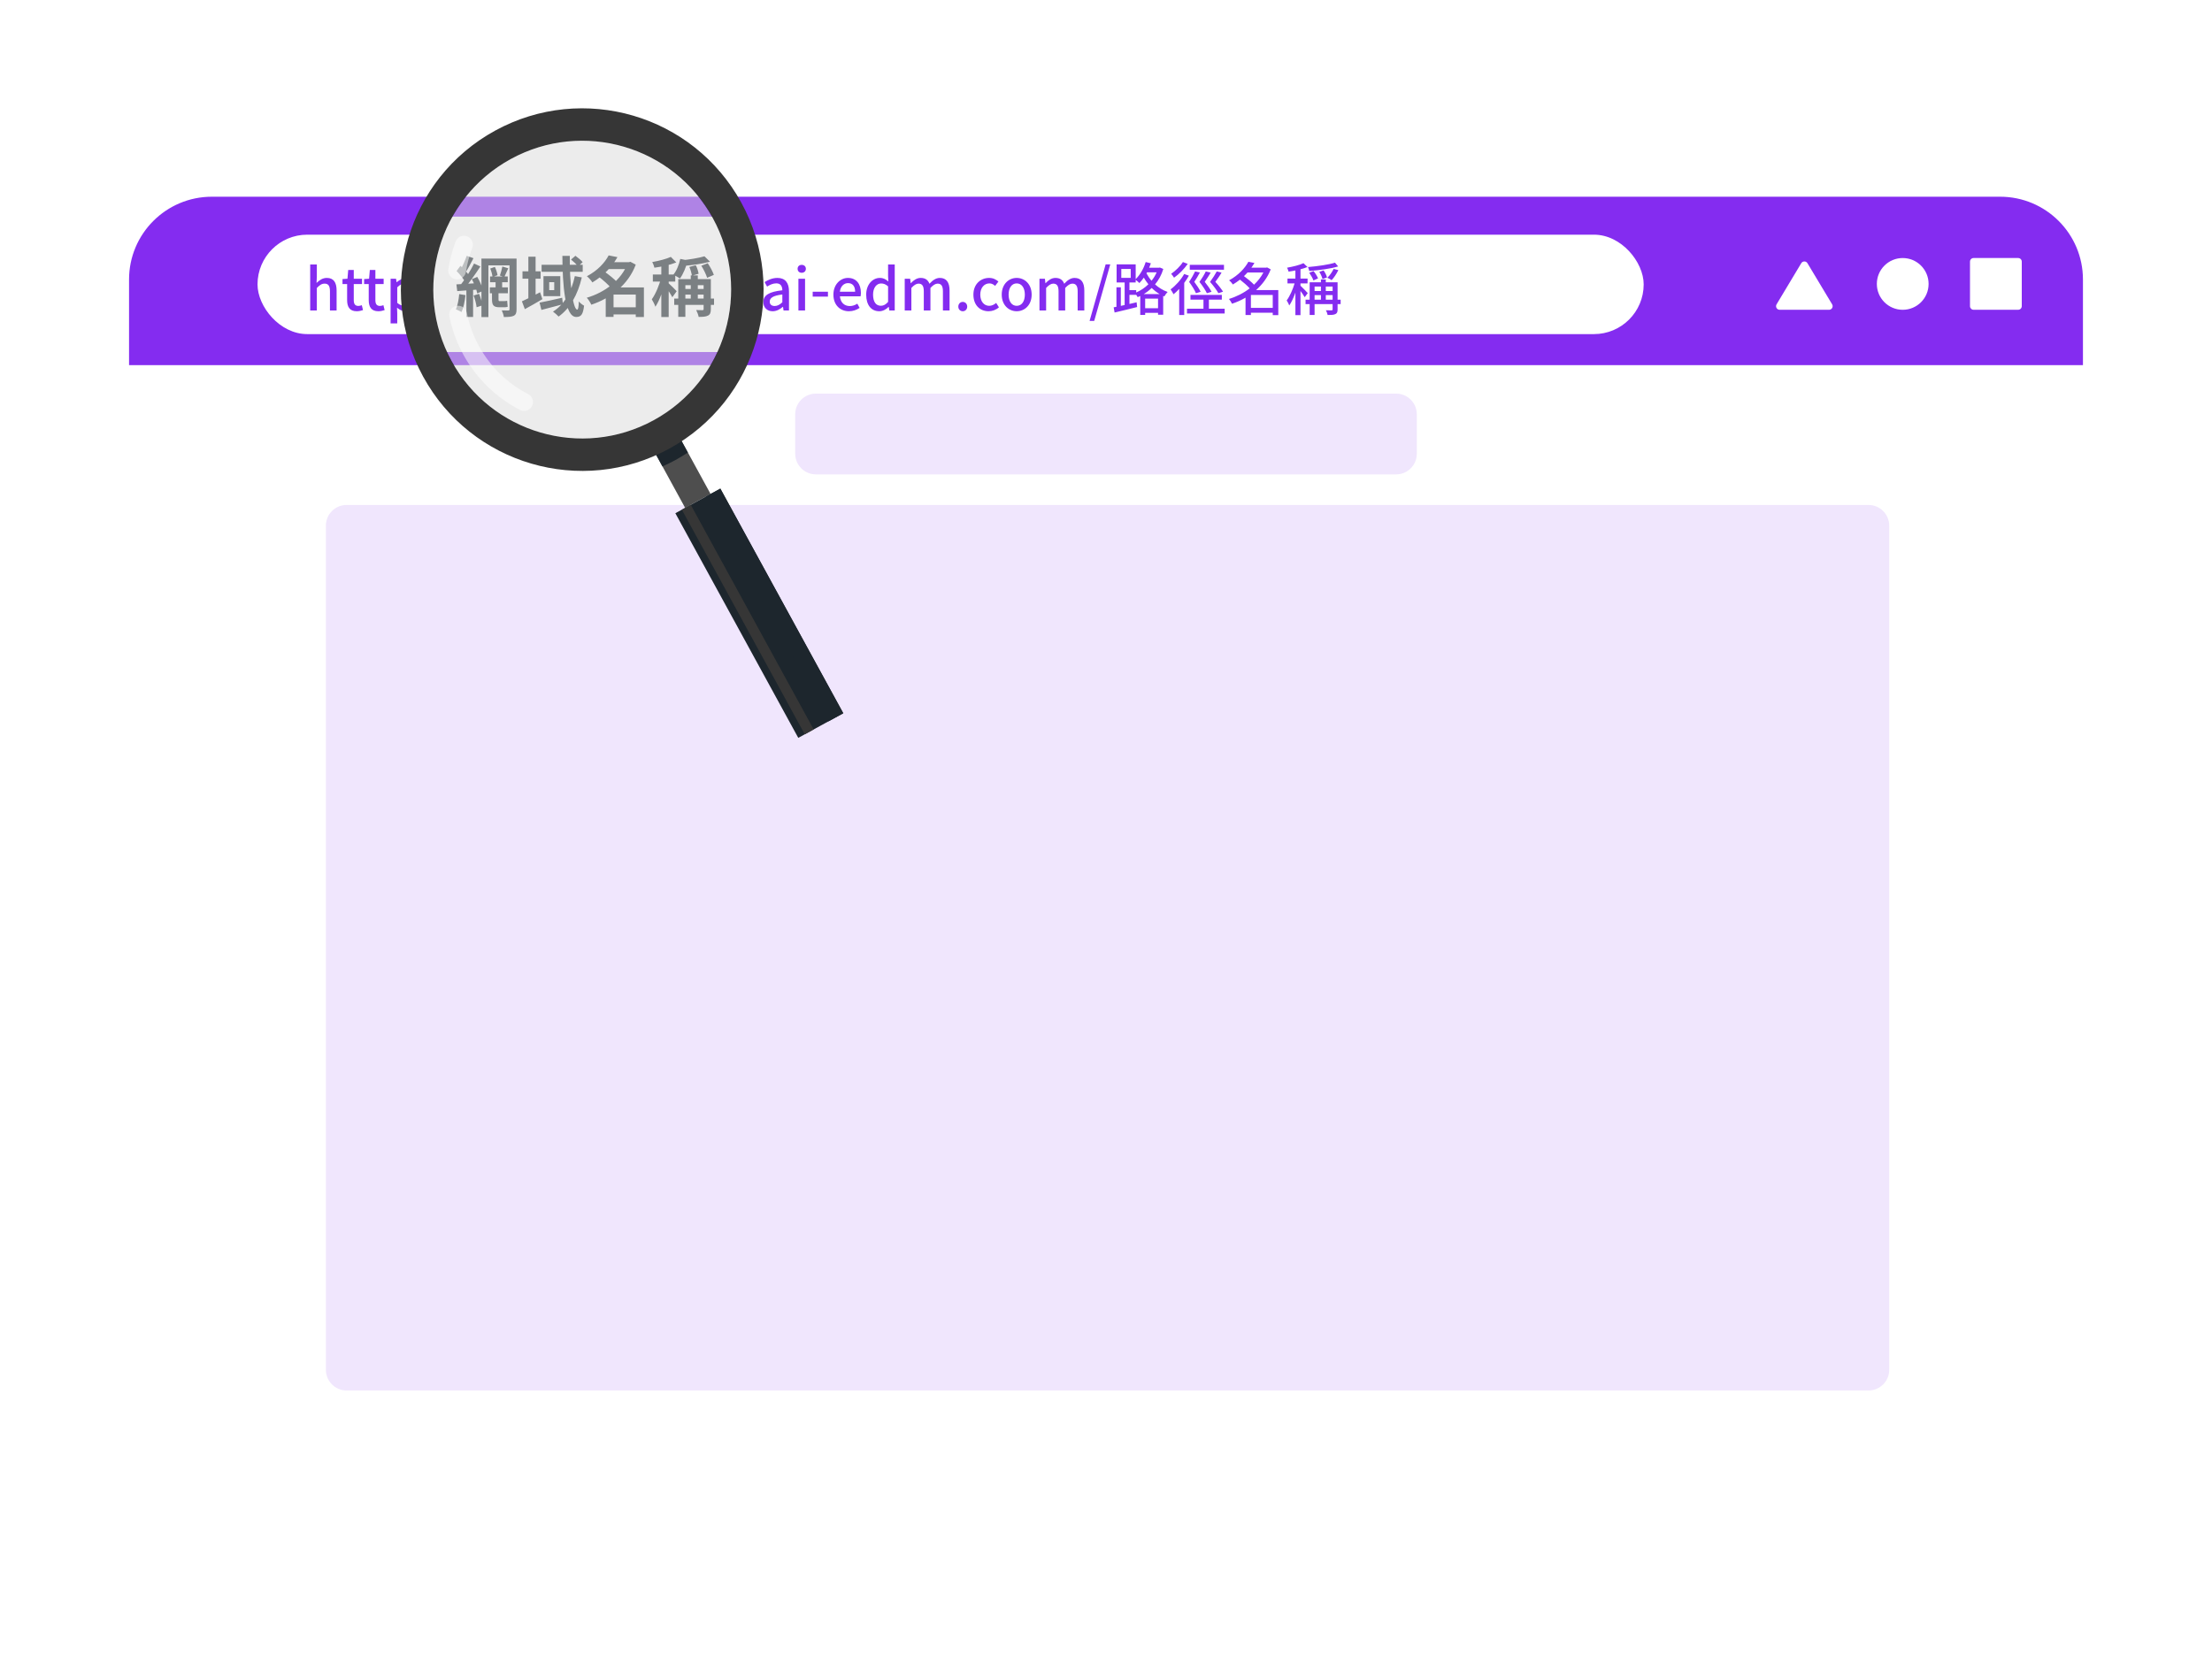
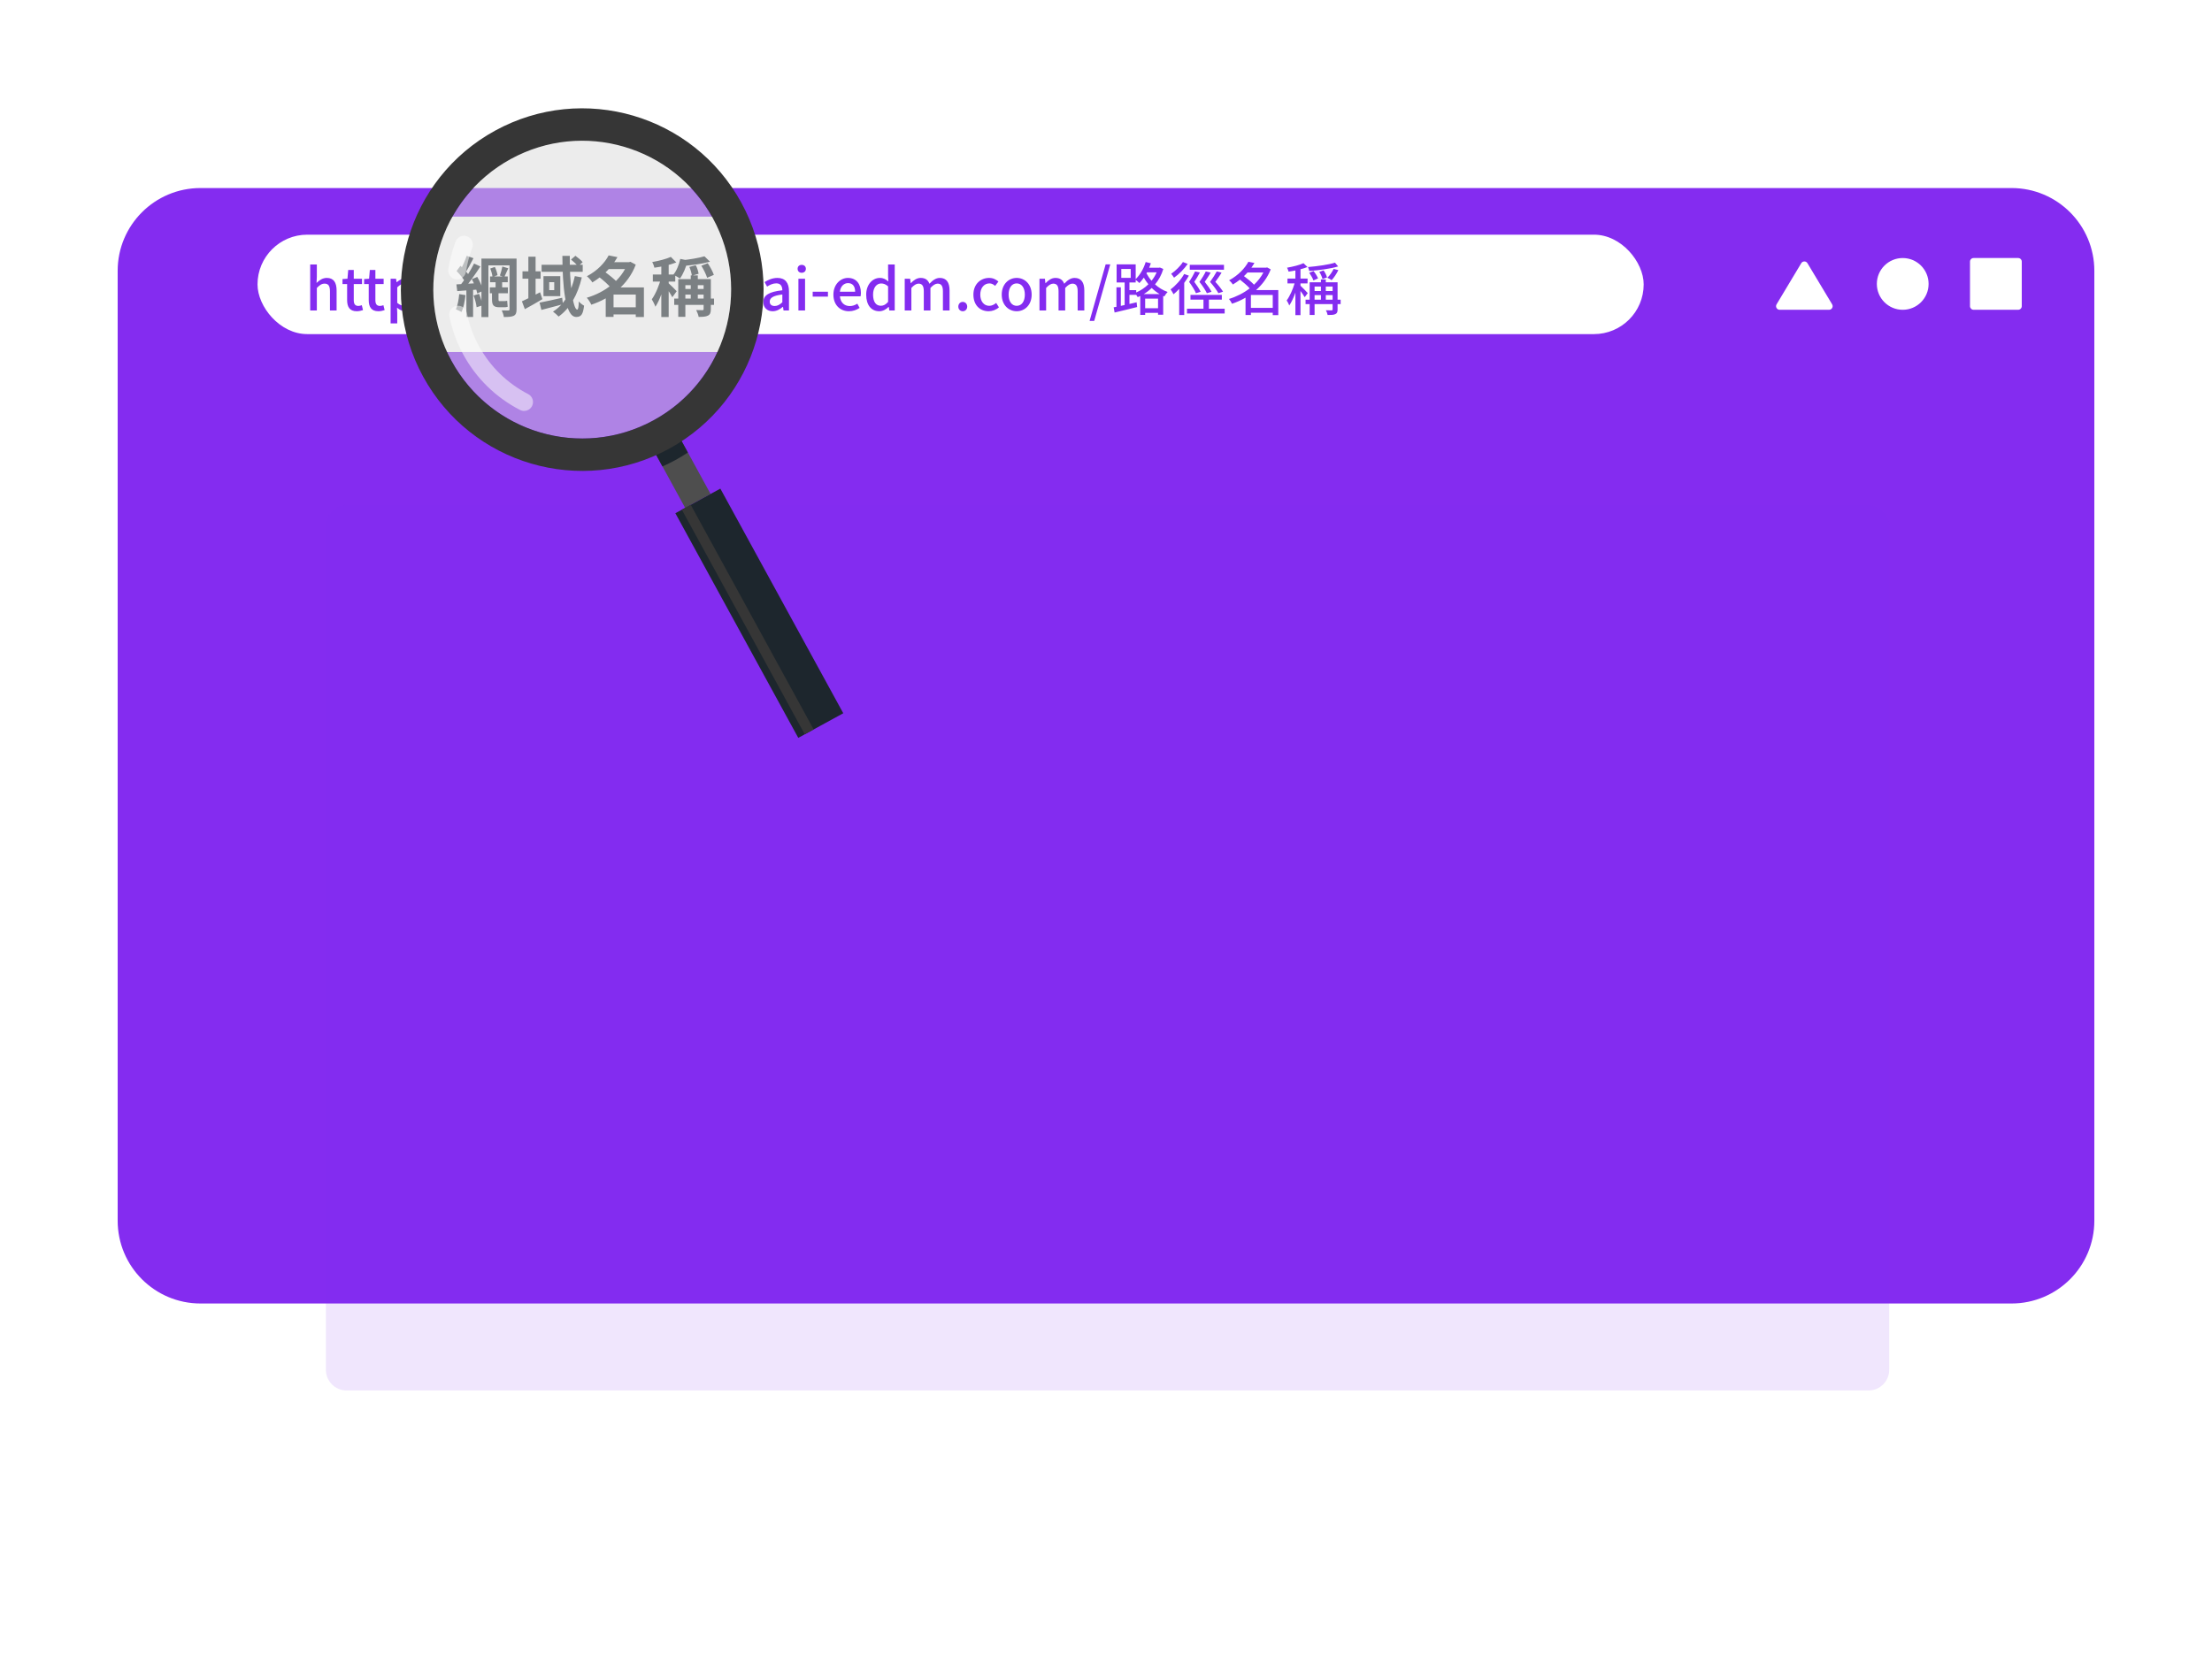
<svg xmlns="http://www.w3.org/2000/svg" width="1225" height="917" viewBox="0 0 1225 917" fill="none">
  <g filter="url(#filter0_d_30065_6328)">
    <path d="M111.032 100.164H1113.97C1139.3 100.164 1159.84 120.7 1159.84 146.033V672.2C1159.84 697.533 1139.3 718.069 1113.97 718.069H111.032C85.699 718.069 65.163 697.533 65.163 672.2V146.033C65.163 120.7 85.699 100.164 111.032 100.164Z" fill="#842CF0" />
-     <path d="M65.163 198.27H1159.84V811.011C1159.84 833.825 1141.34 852.319 1118.53 852.319H106.471C83.657 852.319 65.163 833.825 65.163 811.011V198.27Z" fill="white" />
    <path d="M1000.96 141.8C1000.19 140.505 998.31 140.505 997.533 141.8L983.865 164.581C983.065 165.914 984.025 167.609 985.58 167.609H1012.92C1014.47 167.609 1015.43 165.914 1014.63 164.581L1000.96 141.8Z" fill="white" />
    <path d="M191.95 275.723H1034.77C1041.1 275.723 1046.24 280.857 1046.24 287.19V754.793C1046.24 761.126 1041.1 766.26 1034.77 766.26H191.95C185.617 766.26 180.483 761.126 180.483 754.793V287.19C180.483 280.857 185.617 275.723 191.95 275.723Z" fill="#842CF0" fill-opacity="0.12" />
-     <path d="M451.849 214.039H773.151C779.484 214.039 784.618 219.173 784.618 225.506V247.323C784.618 253.656 779.484 258.79 773.151 258.79H451.849C445.515 258.79 440.381 253.656 440.381 247.323V225.506C440.381 219.173 445.515 214.039 451.849 214.039Z" fill="#842CF0" fill-opacity="0.12" />
    <path d="M1039.39 153.275C1039.39 161.192 1045.8 167.609 1053.72 167.609C1061.64 167.609 1068.05 161.192 1068.05 153.275C1068.05 145.359 1061.64 138.941 1053.72 138.941C1045.8 138.941 1039.39 145.359 1039.39 153.275Z" fill="white" />
-     <path d="M60 806.452C60 831.785 80.536 852.321 105.869 852.321H1119.13C1144.46 852.321 1165 831.785 1165 806.452V140.869C1165 115.536 1144.46 95 1119.13 95H105.869C80.536 95 60 115.536 60 140.869V806.452ZM1153.53 796.48C1153.53 821.813 1133 842.349 1107.66 842.349H117.336C92.003 842.349 71.467 821.813 71.467 796.48V150.841C71.467 125.508 92.003 104.972 117.336 104.972H1107.66C1133 104.972 1153.53 125.508 1153.53 150.841V796.48Z" fill="white" />
    <path d="M1119.65 140.93C1119.65 139.825 1118.75 138.93 1117.65 138.93H1092.98C1091.87 138.93 1090.98 139.825 1090.98 140.93V165.598C1090.98 166.702 1091.87 167.598 1092.98 167.598H1117.65C1118.75 167.598 1119.65 166.702 1119.65 165.598V140.93Z" fill="white" />
    <rect x="142.617" y="126" width="767.648" height="55.078" rx="27.539" fill="white" />
    <path d="M171.784 168V142.496H175.464V149.248L175.304 152.736C176.84 151.264 178.6 149.952 181 149.952C184.744 149.952 186.408 152.448 186.408 156.928V168H182.728V157.376C182.728 154.336 181.832 153.12 179.752 153.12C178.12 153.12 177 153.952 175.464 155.52V168H171.784ZM197.579 168.416C193.611 168.416 192.235 165.952 192.235 162.24V153.344H189.675V150.592L192.427 150.4L192.843 145.536H195.915V150.4H200.491V153.344H195.915V162.272C195.915 164.384 196.651 165.472 198.475 165.472C199.083 165.472 199.851 165.28 200.363 165.056L201.035 167.776C200.043 168.096 198.859 168.416 197.579 168.416ZM209.548 168.416C205.58 168.416 204.204 165.952 204.204 162.24V153.344H201.644V150.592L204.396 150.4L204.812 145.536H207.884V150.4H212.46V153.344H207.884V162.272C207.884 164.384 208.62 165.472 210.444 165.472C211.052 165.472 211.82 165.28 212.332 165.056L213.004 167.776C212.012 168.096 210.828 168.416 209.548 168.416ZM216.315 175.136V150.4H219.323L219.611 152.32H219.707C221.243 151.04 223.163 149.952 225.147 149.952C229.595 149.952 232.091 153.504 232.091 158.912C232.091 164.96 228.475 168.416 224.507 168.416C222.939 168.416 221.371 167.712 219.867 166.432L219.995 169.44V175.136H216.315ZM223.803 165.376C226.363 165.376 228.283 163.104 228.283 158.976C228.283 155.296 227.099 153.024 224.155 153.024C222.779 153.024 221.467 153.728 219.995 155.168V163.776C221.371 164.96 222.715 165.376 223.803 165.376ZM241.146 168.416C238.714 168.416 236.25 167.392 234.522 165.984L236.25 163.616C237.818 164.832 239.354 165.632 241.242 165.632C243.354 165.632 244.346 164.608 244.346 163.264C244.346 161.664 242.362 160.96 240.474 160.224C238.106 159.328 235.514 158.08 235.514 155.104C235.514 152.16 237.882 149.952 241.786 149.952C244.122 149.952 246.074 150.912 247.482 152.032L245.754 154.304C244.538 153.408 243.29 152.768 241.85 152.768C239.898 152.768 239.002 153.728 239.002 154.944C239.002 156.448 240.73 157.024 242.65 157.728C245.114 158.656 247.834 159.744 247.834 163.072C247.834 166.016 245.498 168.416 241.146 168.416ZM253.737 155.84C252.361 155.84 251.273 154.752 251.273 153.28C251.273 151.776 252.361 150.656 253.737 150.656C255.113 150.656 256.201 151.776 256.201 153.28C256.201 154.752 255.113 155.84 253.737 155.84ZM253.737 168.416C252.361 168.416 251.273 167.36 251.273 165.856C251.273 164.32 252.361 163.232 253.737 163.232C255.113 163.232 256.201 164.32 256.201 165.856C256.201 167.36 255.113 168.416 253.737 168.416ZM258.884 173.76L267.78 142.432H270.34L261.444 173.76H258.884ZM271.353 173.76L280.249 142.432H282.809L273.913 173.76H271.353ZM285.998 161.728L288.27 162.144C287.95 164.928 287.406 167.872 286.798 169.856C286.254 169.568 285.198 169.184 284.654 169.024C285.326 167.136 285.774 164.32 285.998 161.728ZM289.39 162.048L291.438 161.568C291.822 163.712 292.174 166.432 292.302 168.256L290.126 168.8C290.062 166.976 289.742 164.192 289.39 162.048ZM292.814 161.376L294.702 160.736C295.438 162.688 296.174 165.152 296.526 166.784L294.542 167.52C294.254 165.856 293.486 163.328 292.814 161.376ZM292.558 154.176L294.542 153.44C295.374 155.392 296.27 157.952 296.654 159.456L294.542 160.32C294.446 159.904 294.318 159.424 294.158 158.88C287.406 159.936 286.382 160.192 285.774 160.544C285.678 160 285.262 158.72 284.974 158.048C285.646 157.856 286.318 157.088 287.278 155.872C287.726 155.36 288.622 154.144 289.614 152.576C286.67 152.928 286.03 153.088 285.582 153.28C285.454 152.768 285.038 151.52 284.718 150.848C285.262 150.688 285.838 150.048 286.414 149.12C287.086 148.16 289.166 144.608 290.35 141.184L292.782 142.208C291.502 145.056 289.902 148.064 288.238 150.432L291.118 150.208C291.918 148.768 292.75 147.232 293.422 145.76L295.662 147.168C293.742 150.784 291.342 154.464 288.91 157.408L293.486 156.768C293.198 155.904 292.878 154.976 292.558 154.176ZM304.654 162.4H307.854C308.366 162.4 309.262 162.368 309.71 162.24C309.742 162.88 309.806 163.744 309.902 164.352C309.454 164.48 308.654 164.512 307.886 164.512H304.43C302.094 164.512 301.55 163.616 301.55 161.344V158.752H300.494V156.416H304.334C304.078 155.68 303.662 154.72 303.278 153.952L304.942 153.408H300.238V151.104H305.87C306.318 149.664 306.894 147.52 307.15 146.048L309.294 146.624C308.814 148.096 308.27 149.792 307.79 151.104H310.062V153.408H305.39C305.87 154.24 306.35 155.296 306.606 155.936L305.422 156.416H309.742V158.752H303.95V161.376C303.95 162.112 304.078 162.4 304.654 162.4ZM301.102 146.56L302.862 145.984C303.566 147.36 304.206 149.184 304.398 150.368L302.542 151.008C302.382 149.824 301.774 147.936 301.102 146.56ZM313.39 142.624V167.392C313.39 168.832 313.134 169.568 312.27 170.016C311.406 170.464 310.03 170.528 308.078 170.496C307.982 169.824 307.63 168.64 307.278 167.936C308.526 168 309.806 168 310.19 168C310.606 167.968 310.734 167.84 310.734 167.392V145.216H299.534V170.56H296.878V142.624H313.39ZM325.71 145.984L323.022 146.88C322.67 145.6 321.774 143.584 320.974 142.08L323.534 141.344C324.43 142.784 325.326 144.704 325.71 145.984ZM326.254 162.496L329.294 161.792L329.582 164.544C325.454 165.568 321.006 166.688 317.678 167.488L317.038 164.544C318.862 164.16 321.23 163.68 323.758 163.072C324.558 159.808 325.358 154.464 325.71 150.688L328.494 151.168C327.886 154.816 327.054 159.328 326.254 162.496ZM318.51 151.456L320.846 151.008C321.582 154.528 322.19 158.944 322.382 161.984L319.918 162.464C319.79 159.456 319.182 154.944 318.51 151.456ZM317.358 149.696V146.944H329.806V149.696H317.358ZM341.838 166.208V158.976H333.166V166.208H341.838ZM346.094 150.24H338.35V156.192H344.846V170.336H341.838V168.992H333.166V170.464H330.286V156.192H335.31V141.12H338.35V147.392H346.094V150.24ZM360.686 166.56H372.782V159.392H360.686V166.56ZM367.598 146.944H358.798C358.19 147.616 357.55 148.32 356.845 148.96C358.766 150.368 361.006 152.192 362.414 153.696C364.526 151.712 366.318 149.44 367.598 146.944ZM375.854 156.672V170.56H372.782V169.248H360.686V170.496H357.71V160.896C355.31 162.272 352.782 163.424 350.222 164.256C349.87 163.456 349.102 162.24 348.526 161.6C352.526 160.416 356.558 158.4 360.014 155.744C358.702 154.24 356.526 152.352 354.638 150.912C353.422 151.84 352.11 152.768 350.702 153.6C350.254 152.864 349.294 151.776 348.59 151.296C353.838 148.448 357.422 144.48 359.278 141.024L362.638 141.664C362.126 142.56 361.55 143.424 360.942 144.288H369.102L369.646 144.128L371.662 145.216C369.902 149.76 367.022 153.6 363.566 156.672H375.854ZM407.246 141.504L409.006 143.584C404.814 144.896 398.35 145.696 393.006 146.112C392.91 145.472 392.558 144.512 392.302 143.936C397.517 143.488 403.758 142.624 407.246 141.504ZM406.51 144.96L409.102 145.632C408.142 147.648 406.702 149.824 405.39 151.2C404.878 150.784 403.726 150.144 403.022 149.856C404.43 148.544 405.646 146.688 406.51 144.96ZM402.83 149.696L400.334 150.592C400.11 149.504 399.342 147.808 398.574 146.592L400.942 145.792C401.774 146.944 402.574 148.576 402.83 149.696ZM397.87 150.208L395.31 151.36C394.926 150.144 393.902 148.416 393.006 147.104L395.374 146.144C396.398 147.36 397.39 149.056 397.87 150.208ZM392.174 158.368L390.478 160.64C390.03 159.84 389.038 158.4 388.142 157.184V170.56H385.326V158.08C384.366 160.832 383.15 163.456 381.934 165.216C381.646 164.352 380.974 163.136 380.493 162.432C382.158 160.224 383.886 156.384 384.878 152.992H380.942V150.304H385.326V145.824C384.046 146.08 382.798 146.304 381.549 146.464C381.39 145.856 381.038 144.864 380.718 144.288C384.014 143.712 387.694 142.816 389.806 141.792L392.014 143.904C390.862 144.384 389.55 144.8 388.142 145.152V150.304H392.078L392.046 152.992H388.142V154.272C389.006 155.04 391.566 157.664 392.174 158.368ZM402.158 162.016H405.934V159.456H402.158V162.016ZM395.95 159.456V162.016H399.47V159.456H395.95ZM399.47 154.72H395.95V157.216H399.47V154.72ZM405.934 154.72H402.158V157.216H405.934V154.72ZM410.382 162.016V164.448H408.686V167.456C408.686 168.8 408.398 169.568 407.47 169.984C406.542 170.464 405.198 170.496 403.182 170.496C403.054 169.728 402.606 168.576 402.222 167.872C403.598 167.936 404.974 167.936 405.358 167.936C405.774 167.904 405.934 167.808 405.934 167.424V164.448H395.95V170.464H393.23V164.448H390.958V162.016H393.23V152.384H399.47V150.816H402.158V152.384H408.686V162.016H410.382ZM416.206 168.416C414.83 168.416 413.742 167.36 413.742 165.856C413.742 164.32 414.83 163.232 416.206 163.232C417.582 163.232 418.67 164.32 418.67 165.856C418.67 167.36 417.582 168.416 416.206 168.416ZM427.913 168.416C424.873 168.416 422.729 166.432 422.729 163.328C422.729 159.552 425.929 157.6 433.257 156.8C433.225 154.752 432.489 152.96 429.897 152.96C428.041 152.96 426.313 153.792 424.809 154.752L423.433 152.256C425.257 151.104 427.721 149.952 430.537 149.952C434.921 149.952 436.937 152.736 436.937 157.408V168H433.929L433.641 165.984H433.513C431.913 167.36 430.025 168.416 427.913 168.416ZM429.033 165.504C430.569 165.504 431.817 164.768 433.257 163.456V159.136C428.041 159.744 426.281 161.088 426.281 163.072C426.281 164.8 427.465 165.504 429.033 165.504ZM442.159 168V150.4H445.839V168H442.159ZM443.983 147.104C442.639 147.104 441.711 146.24 441.711 144.896C441.711 143.584 442.639 142.72 443.983 142.72C445.327 142.72 446.287 143.584 446.287 144.896C446.287 146.24 445.327 147.104 443.983 147.104ZM450.067 160.32V157.6H458.515V160.32H450.067ZM470.112 168.416C465.344 168.416 461.536 165.024 461.536 159.2C461.536 153.504 465.472 149.952 469.568 149.952C474.24 149.952 476.768 153.312 476.768 158.272C476.768 159.008 476.672 159.712 476.576 160.16H465.152C465.44 163.52 467.552 165.536 470.592 165.536C472.16 165.536 473.504 165.056 474.784 164.224L476.064 166.56C474.432 167.648 472.416 168.416 470.112 168.416ZM465.12 157.6H473.568C473.568 154.592 472.192 152.832 469.632 152.832C467.424 152.832 465.472 154.528 465.12 157.6ZM486.958 168.416C482.542 168.416 479.694 165.056 479.694 159.2C479.694 153.504 483.31 149.952 487.246 149.952C489.262 149.952 490.542 150.72 491.982 151.936L491.822 149.024V142.496H495.502V168H492.494L492.206 166.016H492.078C490.766 167.36 488.942 168.416 486.958 168.416ZM487.822 165.376C489.294 165.376 490.542 164.704 491.822 163.232V154.624C490.51 153.44 489.262 153.024 487.95 153.024C485.486 153.024 483.502 155.36 483.502 159.168C483.502 163.168 485.07 165.376 487.822 165.376ZM501.034 168V150.4H504.042L504.33 152.864H504.426C505.93 151.264 507.69 149.952 509.866 149.952C512.49 149.952 513.962 151.168 514.73 153.184C516.458 151.328 518.25 149.952 520.458 149.952C524.138 149.952 525.866 152.448 525.866 156.928V168H522.186V157.376C522.186 154.336 521.226 153.12 519.242 153.12C518.026 153.12 516.746 153.92 515.274 155.52V168H511.594V157.376C511.594 154.336 510.666 153.12 508.65 153.12C507.466 153.12 506.154 153.92 504.714 155.52V168H501.034ZM533.174 168.416C531.798 168.416 530.71 167.36 530.71 165.856C530.71 164.32 531.798 163.232 533.174 163.232C534.55 163.232 535.638 164.32 535.638 165.856C535.638 167.36 534.55 168.416 533.174 168.416ZM547.483 168.416C542.715 168.416 539.067 165.056 539.067 159.2C539.067 153.344 543.131 149.952 547.771 149.952C550.011 149.952 551.643 150.848 552.923 151.968L551.099 154.368C550.139 153.504 549.147 152.992 547.963 152.992C544.987 152.992 542.875 155.488 542.875 159.2C542.875 162.944 544.923 165.408 547.835 165.408C549.307 165.408 550.619 164.704 551.675 163.808L553.211 166.24C551.579 167.68 549.499 168.416 547.483 168.416ZM563.043 168.416C558.691 168.416 554.755 165.056 554.755 159.2C554.755 153.344 558.691 149.952 563.043 149.952C567.395 149.952 571.331 153.344 571.331 159.2C571.331 165.056 567.395 168.416 563.043 168.416ZM563.043 165.408C565.827 165.408 567.555 162.944 567.555 159.2C567.555 155.488 565.827 152.992 563.043 152.992C560.291 152.992 558.563 155.488 558.563 159.2C558.563 162.944 560.291 165.408 563.043 165.408ZM575.659 168V150.4H578.667L578.955 152.864H579.051C580.555 151.264 582.315 149.952 584.491 149.952C587.115 149.952 588.587 151.168 589.355 153.184C591.083 151.328 592.875 149.952 595.083 149.952C598.763 149.952 600.491 152.448 600.491 156.928V168H596.811V157.376C596.811 154.336 595.851 153.12 593.867 153.12C592.651 153.12 591.371 153.92 589.899 155.52V168H586.219V157.376C586.219 154.336 585.291 153.12 583.275 153.12C582.091 153.12 580.779 153.92 579.339 155.52V168H575.659ZM603.415 173.76L612.311 142.432H614.871L605.975 173.76H603.415ZM633.388 158.912H642.22C640.556 157.952 639.084 156.768 637.804 155.52C636.46 156.832 634.956 157.984 633.388 158.912ZM634.188 166.752H641.324V161.44H634.188V166.752ZM629.228 156.704V158.016C631.628 156.992 633.964 155.456 635.98 153.472C634.956 152.256 634.156 151.008 633.452 149.792C632.684 150.912 631.82 151.936 630.988 152.8C630.54 152.32 629.612 151.552 628.94 151.04V152.48H625.484V156.704H629.228ZM620.972 144.992V149.92H626.188V144.992H620.972ZM640.556 146.848H635.212L634.924 147.424C635.66 148.8 636.556 150.176 637.708 151.52C638.86 150.112 639.82 148.544 640.556 146.848ZM642.348 144.192L644.236 144.992C643.244 148.32 641.644 151.168 639.66 153.536C641.612 155.296 643.916 156.768 646.636 157.728C646.06 158.272 645.196 159.456 644.812 160.192L644.172 159.936V170.336H641.324V169.312H634.188V170.432H631.468V159.968C630.988 160.192 630.54 160.416 630.06 160.608C629.868 160.224 629.548 159.744 629.228 159.296V159.328H625.484V164.384L629.452 163.456L629.74 166.08C625.356 167.2 620.716 168.32 617.26 169.12L616.748 166.24C617.228 166.144 617.74 166.048 618.284 165.952V155.168H620.716V165.44L622.828 164.96V152.48H618.38V142.432H628.94V150.624C631.34 148.288 633.356 144.832 634.476 141.152L637.356 141.856C637.068 142.688 636.748 143.52 636.396 144.32H641.836L642.348 144.192ZM677.836 142.72V145.408H658.892V142.72H677.836ZM677.324 157.568L674.732 158.432C673.836 156.768 672.076 154.368 670.124 152.16C671.5 150.272 673.036 147.904 673.836 146.368L676.492 147.008C675.468 148.864 674.188 150.56 673.036 152.128C674.7 153.888 676.428 156.128 677.324 157.568ZM667.756 146.368L670.444 147.008C669.484 148.8 668.236 150.56 667.18 152.128C668.652 153.952 670.22 156.16 670.956 157.632L668.364 158.432C667.596 156.768 665.996 154.368 664.268 152.16C665.644 150.24 667.02 147.936 667.756 146.368ZM664.908 157.632L662.316 158.432C661.612 156.768 660.14 154.336 658.54 152.16C659.788 150.208 661.132 147.904 661.836 146.368L664.492 146.944C663.564 148.768 662.444 150.56 661.388 152.128C662.764 153.952 664.204 156.16 664.908 157.632ZM655.084 141.152L657.772 142.176C655.852 144.928 652.908 147.936 650.188 149.824C649.836 149.248 649.068 148.192 648.588 147.68C650.988 146.016 653.74 143.36 655.084 141.152ZM655.788 147.776L658.412 148.704C657.676 150.048 656.78 151.392 655.82 152.704V170.496H653.036V156.032C652.012 157.152 650.956 158.176 649.9 159.008C649.612 158.4 648.748 156.928 648.268 156.288C651.084 154.24 653.996 151.008 655.788 147.776ZM669.484 167.008H678.22V169.664H657.356V167.008H666.476V161.984H659.276V159.36H676.652V161.984H669.484V167.008ZM692.748 166.56H704.844V159.392H692.748V166.56ZM699.66 146.944H690.86C690.252 147.616 689.612 148.32 688.908 148.96C690.828 150.368 693.068 152.192 694.476 153.696C696.588 151.712 698.38 149.44 699.66 146.944ZM707.916 156.672V170.56H704.844V169.248H692.748V170.496H689.772V160.896C687.372 162.272 684.844 163.424 682.284 164.256C681.932 163.456 681.164 162.24 680.588 161.6C684.588 160.416 688.62 158.4 692.076 155.744C690.764 154.24 688.588 152.352 686.7 150.912C685.484 151.84 684.172 152.768 682.764 153.6C682.316 152.864 681.356 151.776 680.652 151.296C685.9 148.448 689.484 144.48 691.34 141.024L694.7 141.664C694.188 142.56 693.612 143.424 693.004 144.288H701.164L701.708 144.128L703.724 145.216C701.964 149.76 699.084 153.6 695.628 156.672H707.916ZM739.308 141.504L741.068 143.584C736.876 144.896 730.412 145.696 725.068 146.112C724.972 145.472 724.62 144.512 724.364 143.936C729.58 143.488 735.82 142.624 739.308 141.504ZM738.572 144.96L741.164 145.632C740.204 147.648 738.764 149.824 737.452 151.2C736.94 150.784 735.788 150.144 735.084 149.856C736.492 148.544 737.708 146.688 738.572 144.96ZM734.892 149.696L732.396 150.592C732.172 149.504 731.404 147.808 730.636 146.592L733.004 145.792C733.836 146.944 734.636 148.576 734.892 149.696ZM729.932 150.208L727.372 151.36C726.988 150.144 725.964 148.416 725.068 147.104L727.436 146.144C728.46 147.36 729.452 149.056 729.932 150.208ZM724.236 158.368L722.54 160.64C722.092 159.84 721.1 158.4 720.204 157.184V170.56H717.388V158.08C716.428 160.832 715.212 163.456 713.996 165.216C713.708 164.352 713.036 163.136 712.556 162.432C714.22 160.224 715.948 156.384 716.94 152.992H713.004V150.304H717.388V145.824C716.108 146.08 714.86 146.304 713.612 146.464C713.452 145.856 713.1 144.864 712.78 144.288C716.076 143.712 719.756 142.816 721.868 141.792L724.076 143.904C722.924 144.384 721.612 144.8 720.204 145.152V150.304H724.14L724.108 152.992H720.204V154.272C721.068 155.04 723.628 157.664 724.236 158.368ZM734.22 162.016H737.996V159.456H734.22V162.016ZM728.012 159.456V162.016H731.532V159.456H728.012ZM731.532 154.72H728.012V157.216H731.532V154.72ZM737.996 154.72H734.22V157.216H737.996V154.72ZM742.444 162.016V164.448H740.748V167.456C740.748 168.8 740.46 169.568 739.532 169.984C738.604 170.464 737.26 170.496 735.244 170.496C735.116 169.728 734.668 168.576 734.284 167.872C735.66 167.936 737.036 167.936 737.42 167.936C737.836 167.904 737.996 167.808 737.996 167.424V164.448H728.012V170.464H725.292V164.448H723.02V162.016H725.292V152.384H731.532V150.816H734.22V152.384H740.748V162.016H742.444Z" fill="#842CF0" />
    <path d="M409 116H239V191H409V116Z" fill="white" />
    <path d="M274.45 152.235H278.095V156.169H274.45V152.235ZM278.204 143.644L281.488 144.619C280.658 146.315 279.9 148.228 279.286 149.455L276.832 148.625C277.337 147.218 277.951 145.124 278.204 143.644ZM271.49 144.763L274.053 143.861C274.775 145.305 275.352 147.218 275.533 148.445L272.753 149.455C272.645 148.192 272.104 146.207 271.49 144.763ZM266.618 139.241H283.473V142.995H270.48V171.653H266.618V139.241ZM282.174 139.241H286.072V167.321C286.072 169.27 285.711 170.281 284.52 170.931C283.293 171.508 281.56 171.616 279.034 171.616C278.925 170.606 278.384 168.946 277.879 167.935C279.358 168.007 280.983 168.007 281.488 168.007C281.993 167.971 282.174 167.791 282.174 167.285V139.241ZM271.382 149.131H281.199V152.343H271.382V149.131ZM271.274 155.194H281.271V158.443H271.274V155.194ZM272.465 156.891H276.074V161.655C276.074 162.521 276.146 162.81 276.615 162.81C277.049 162.81 278.601 162.81 279.034 162.81C279.539 162.81 280.405 162.738 280.874 162.593C280.947 163.532 281.055 165.12 281.163 165.95C280.622 166.166 279.864 166.203 279.07 166.203C278.601 166.203 277.049 166.203 276.652 166.203C273.187 166.203 272.465 165.011 272.465 161.619V156.891ZM258.461 137.725L262.214 139.025C260.735 141.84 259.074 145.052 257.703 147.073L254.815 145.882C256.079 143.717 257.631 140.216 258.461 137.725ZM262.539 141.984L266.04 143.608C263.405 147.651 259.904 152.668 257.125 155.772L254.635 154.364C257.342 151.116 260.626 145.846 262.539 141.984ZM252.866 146.135L254.996 143.247C256.873 144.944 259.074 147.29 259.94 148.986L257.594 152.307C256.8 150.538 254.671 147.976 252.866 146.135ZM261.312 150.646L264.308 149.383C265.751 151.838 267.123 155.014 267.556 157.071L264.308 158.551C263.911 156.457 262.647 153.137 261.312 150.646ZM252.758 153.534C256.006 153.353 260.662 153.101 265.174 152.812L265.21 156.349C260.987 156.674 256.584 156.999 253.227 157.251L252.758 153.534ZM262.287 159.706L265.318 158.767C266.185 160.789 266.906 163.423 267.159 165.156L263.947 166.203C263.766 164.434 263.081 161.763 262.287 159.706ZM254.31 158.912L257.775 159.489C257.414 162.954 256.656 166.527 255.609 168.837C254.887 168.368 253.299 167.682 252.469 167.321C253.48 165.192 254.021 161.944 254.31 158.912ZM258.28 155.447H261.998V171.58H258.28V155.447ZM289.356 146.315H299.39V150.394H289.356V146.315ZM292.605 138.194H296.611V162.377H292.605V138.194ZM289.031 162.918C291.558 161.799 295.42 159.85 299.101 157.901L300.365 161.727C297.152 163.64 293.615 165.661 290.656 167.249L289.031 162.918ZM299.931 142.67H322.706V146.568H299.931V142.67ZM298.813 163.64C301.989 163.062 306.753 161.98 311.337 160.933L311.734 164.542C307.619 165.661 303.252 166.816 299.823 167.682L298.813 163.64ZM311.445 137.725H315.56C315.307 152.235 317.292 167.502 319.674 167.502C320.144 167.502 320.468 166.203 320.541 162.99C321.371 163.965 322.598 164.867 323.464 165.336C322.887 170.173 321.84 171.58 319.097 171.58C312.817 171.58 311.517 153.895 311.445 137.725ZM316.246 139.782L318.664 137.689C320.071 138.7 321.84 140.18 322.67 141.226L320.107 143.572C319.313 142.489 317.653 140.901 316.246 139.782ZM318.339 148.95L322.201 149.672C319.927 159.309 315.74 166.78 309.352 171.364C308.738 170.642 307.114 169.234 306.248 168.621C312.6 164.614 316.462 157.757 318.339 148.95ZM304.154 152.307V156.71H306.934V152.307H304.154ZM300.978 148.986H310.29V160.067H300.978V148.986ZM337.937 166.239H354.107V170.173H337.937V166.239ZM336.133 141.226H348.91V145.052H336.133V141.226ZM337.071 137.473L341.944 138.447C338.876 143.717 334.545 148.553 328.048 152.451C327.434 151.368 325.991 149.78 325.016 149.022C330.971 145.882 334.978 141.479 337.071 137.473ZM347.538 141.226H348.368L349.09 141.01L352.086 142.598C347.863 153.823 338.226 161.186 327.47 164.795C326.929 163.604 325.846 161.835 324.944 160.933C334.906 158.046 344.218 151.043 347.538 141.948V141.226ZM331.405 149.167L334.617 146.351C337.107 148.12 340.392 150.683 341.98 152.559L338.479 155.699C337.107 153.823 333.895 151.043 331.405 149.167ZM352.086 155.23H356.597V171.616H352.086V155.23ZM339.778 155.23H354.251V159.164H339.778V171.544H335.447V158.443L338.731 155.23H339.778ZM382.548 148.553H386.446V163.387H382.548V148.553ZM378.145 156.06H391.463V159.201H378.145V156.06ZM373.381 161.402H395.434V164.903H373.381V161.402ZM375.618 150.61H391.463V153.967H379.553V171.508H375.618V150.61ZM389.659 150.61H393.665V167.285C393.665 169.126 393.304 170.209 392.077 170.822C390.85 171.472 389.189 171.544 386.916 171.544C386.735 170.425 386.085 168.765 385.544 167.755C386.952 167.827 388.54 167.827 389.009 167.827C389.478 167.791 389.659 167.682 389.659 167.249V150.61ZM390.128 137.978L393.196 140.974C388.901 142.165 383.162 142.923 378.289 143.32C378.145 142.453 377.64 141.046 377.243 140.216C381.79 139.782 386.988 138.916 390.128 137.978ZM376.737 139.422L380.852 140.252C379.95 144.041 378.325 147.903 376.557 150.286C375.727 149.672 373.886 148.625 372.875 148.192C374.68 146.063 376.016 142.706 376.737 139.422ZM381.754 143.861L385.327 142.923C386.085 144.366 386.699 146.315 386.879 147.651L383.162 148.734C383.018 147.434 382.44 145.377 381.754 143.861ZM388.395 143.211L391.933 141.804C393.304 143.789 394.712 146.46 395.325 148.264L391.608 149.889C391.066 148.084 389.695 145.269 388.395 143.211ZM366.234 141.082H370.313V171.616H366.234V141.082ZM361.542 148.048H373.958V151.982H361.542V148.048ZM366.198 149.636L368.689 150.646C367.57 155.736 365.404 162.305 362.95 165.914C362.553 164.651 361.614 162.882 360.965 161.799C363.13 158.84 365.26 153.57 366.198 149.636ZM371.504 138.303L374.536 141.371C371.071 142.778 366.379 143.753 362.408 144.294C362.228 143.392 361.687 141.984 361.217 141.154C364.935 140.504 369.013 139.458 371.504 138.303ZM370.241 152.884C371.107 153.57 374.066 156.566 374.752 157.324L372.334 160.644C371.54 159.056 369.41 155.916 368.4 154.545L370.241 152.884Z" fill="#1D262D" />
    <path d="M370.531 227.61L356.45 235.312L379.433 277.327L393.513 269.624L370.531 227.61Z" fill="#4E4E4E" />
    <path d="M380.942 246.683L372.303 230.887C370.108 232.378 367.827 233.784 365.452 235.084C363.076 236.384 360.662 237.545 358.223 238.589L366.862 254.385C369.288 253.297 371.697 252.138 374.071 250.839C376.441 249.541 378.718 248.138 380.942 246.683Z" fill="#1D262D" />
    <g opacity="0.5">
-       <path d="M326.179 238.831C371.674 236.763 406.88 198.206 404.812 152.71C402.745 107.214 364.187 72.009 318.692 74.077C273.196 76.144 237.991 114.702 240.058 160.197C242.126 205.693 280.683 240.898 326.179 238.831Z" fill="#DADADA" />
+       <path d="M326.179 238.831C371.674 236.763 406.88 198.206 404.812 152.71C402.745 107.214 364.187 72.009 318.692 74.077C273.196 76.144 237.991 114.702 240.058 160.197C242.126 205.693 280.683 240.898 326.179 238.831" fill="#DADADA" />
    </g>
    <path opacity="0.5" d="M255.521 150.176C254.602 150.679 253.517 150.895 252.403 150.723C249.707 150.308 247.859 147.785 248.275 145.091C249.081 139.864 250.443 134.705 252.321 129.757C253.29 127.207 256.142 125.925 258.69 126.894C261.24 127.862 262.521 130.713 261.554 133.263C259.92 137.566 258.736 142.052 258.036 146.597C257.791 148.175 256.822 149.463 255.521 150.176Z" fill="white" />
    <path opacity="0.5" d="M292.613 223.027C291.222 223.787 289.492 223.866 287.978 223.085C274.649 216.218 263.794 205.626 256.589 192.45C252.947 185.791 250.346 178.67 248.86 171.284C248.323 168.611 250.049 166.008 252.726 165.469C255.399 164.932 258.003 166.663 258.542 169.336C259.831 175.745 262.089 181.927 265.253 187.712C271.509 199.15 280.931 208.346 292.501 214.307C294.925 215.555 295.878 218.533 294.63 220.958C294.16 221.867 293.449 222.57 292.613 223.027Z" fill="white" />
    <path d="M274.249 68.336C225.593 94.948 207.723 155.966 234.336 204.622C260.948 253.279 321.966 271.148 370.622 244.536C419.279 217.924 437.148 156.905 410.536 108.249C383.924 59.593 322.905 41.723 274.249 68.336ZM362.006 228.781C322.051 250.634 271.944 235.96 250.091 196.006C228.237 156.051 242.911 105.944 282.866 84.091C322.821 62.237 372.927 76.911 394.781 116.866C416.634 156.822 401.96 206.927 362.006 228.781Z" fill="#363636" />
    <path d="M398.927 266.665L374.007 280.297L442.079 404.739L467 391.107L398.927 266.665Z" fill="#1D262D" />
    <path d="M382.533 275.629L377.6 278.328L445.672 402.771L450.605 400.072L382.533 275.629Z" fill="#363636" />
-     <path d="M398.927 266.67L390.733 271.152L458.806 395.595L467 391.113L398.927 266.67Z" fill="#1D262D" />
  </g>
  <defs>
    <filter id="filter0_d_30065_6328" x="0" y="0" width="1225" height="916.32" filterUnits="userSpaceOnUse" color-interpolation-filters="sRGB">
      <feFlood flood-opacity="0" result="BackgroundImageFix" />
      <feColorMatrix in="SourceAlpha" type="matrix" values="0 0 0 0 0 0 0 0 0 0 0 0 0 0 0 0 0 0 127 0" result="hardAlpha" />
      <feOffset dy="4" />
      <feGaussianBlur stdDeviation="30" />
      <feComposite in2="hardAlpha" operator="out" />
      <feColorMatrix type="matrix" values="0 0 0 0 0.421 0 0 0 0 0.041 0 0 0 0 0.887 0 0 0 0.25 0" />
      <feBlend mode="normal" in2="BackgroundImageFix" result="effect1_dropShadow_30065_6328" />
      <feBlend mode="normal" in="SourceGraphic" in2="effect1_dropShadow_30065_6328" result="shape" />
    </filter>
  </defs>
</svg>